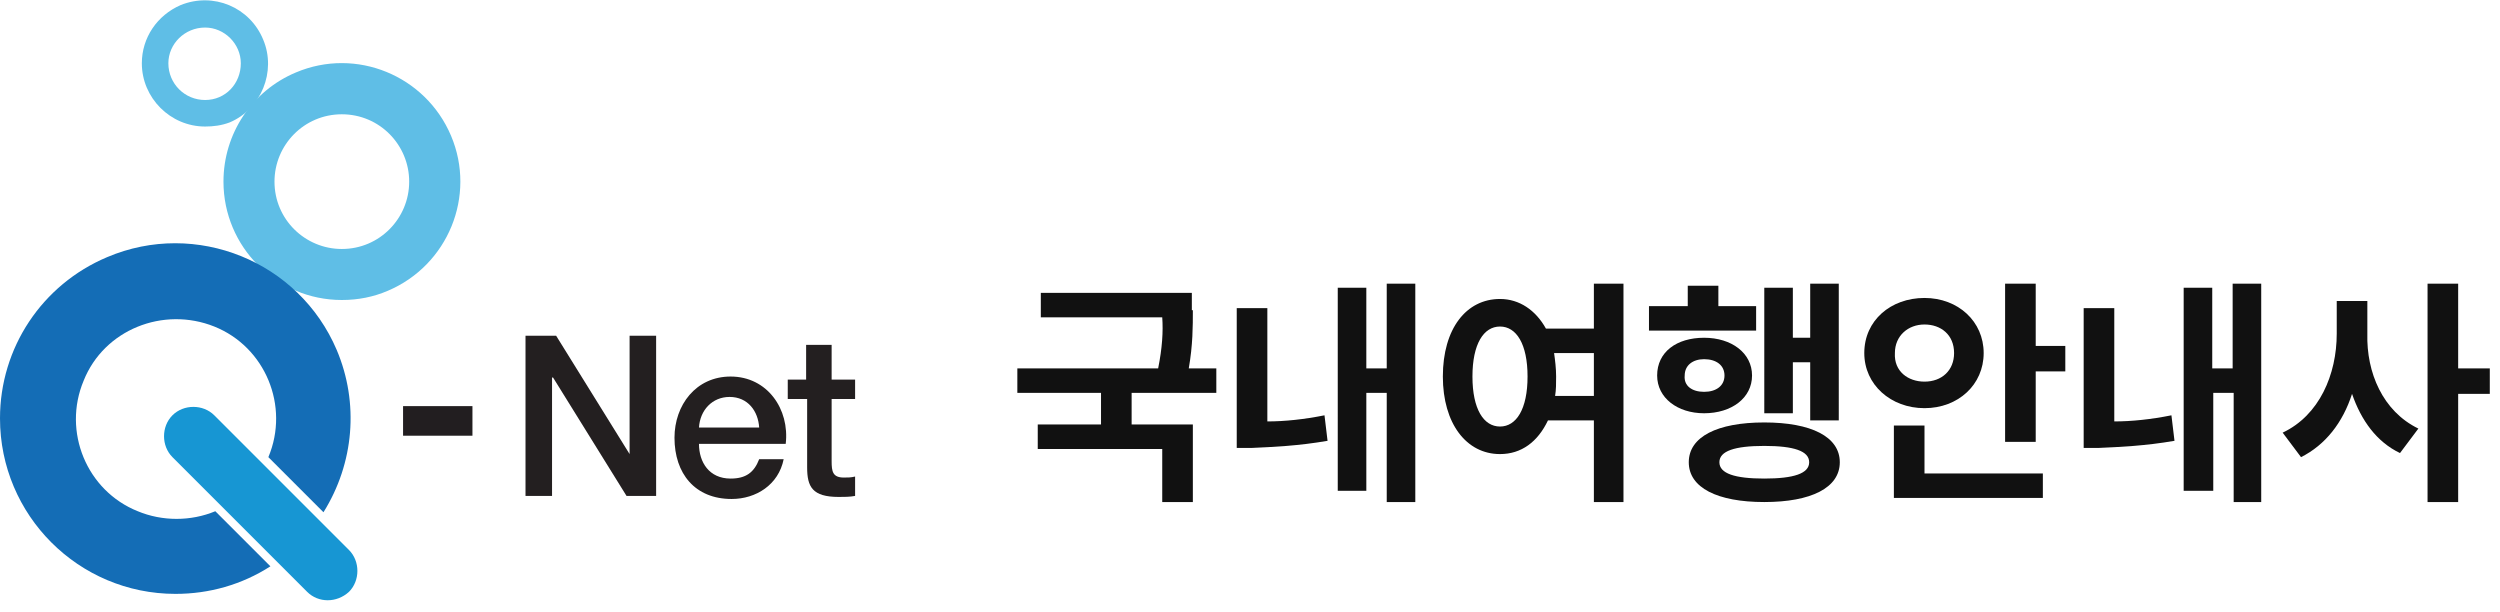
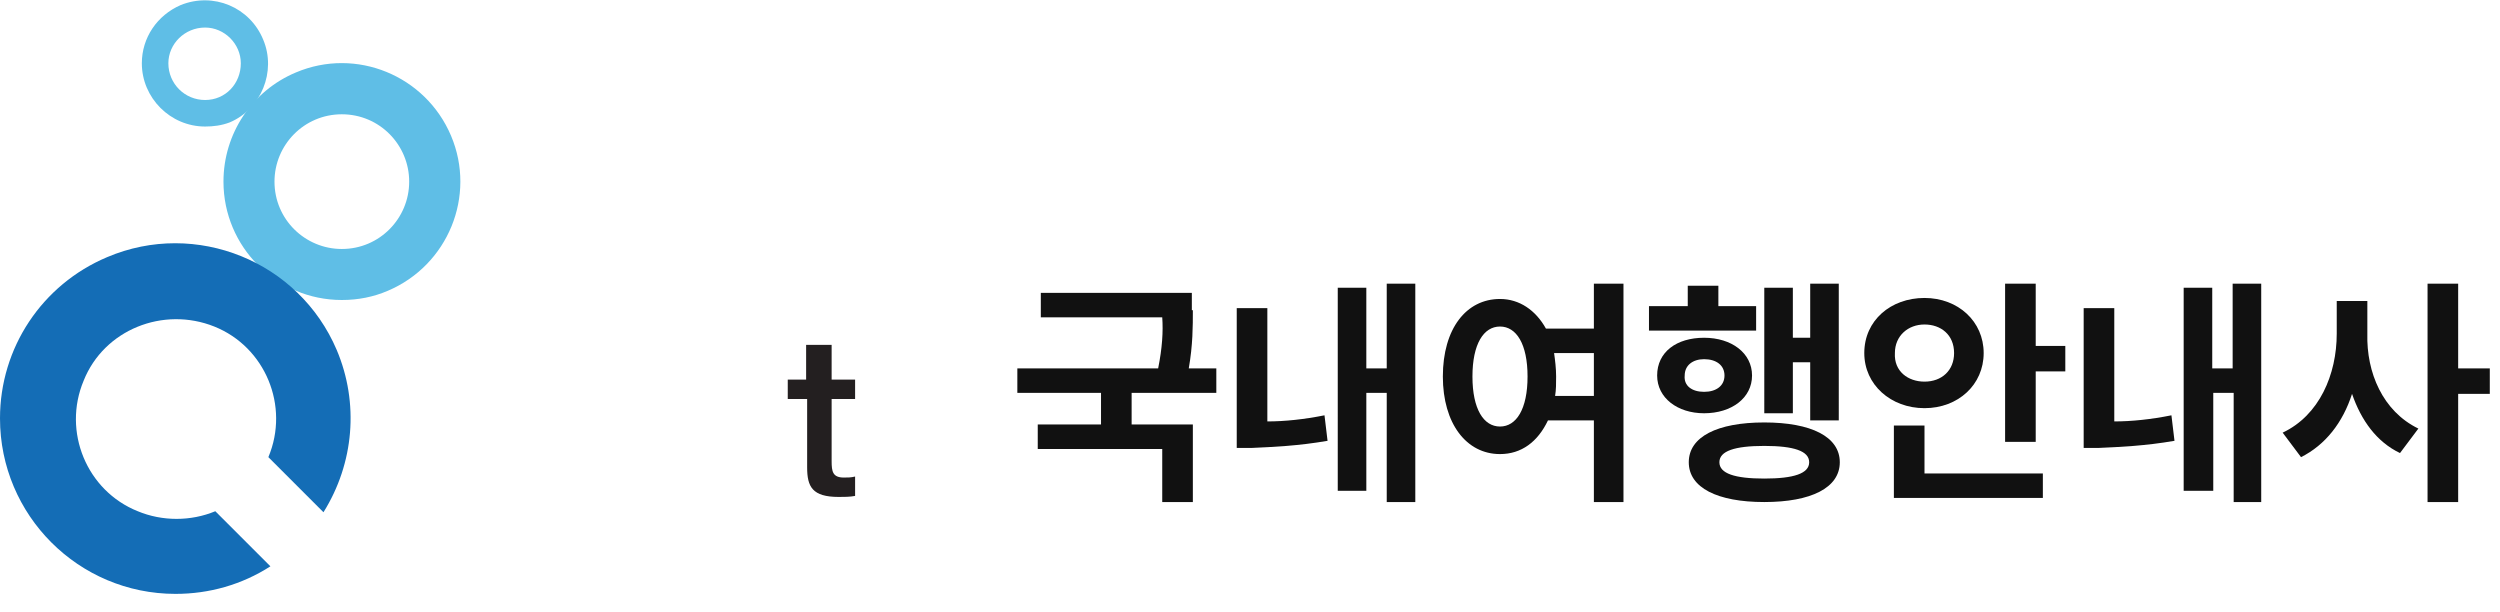
<svg xmlns="http://www.w3.org/2000/svg" version="1.1" id="레이어_1" x="0px" y="0px" viewBox="0 0 245 60" style="enable-background:new 0 0 245 60;" xml:space="preserve">
  <style type="text/css">
	.st0{enable-background:new    ;}
	.st1{fill:#231F20;}
	.st2{fill:#221E20;}
	.st3{fill:#5FBEE6;}
	.st4{fill:#146DB6;}
	.st5{fill:#1796D3;}
	.st6{fill:#111111;}
</style>
  <g id="_40_국내여행안내사" transform="translate(-40 -10)">
    <g id="logo" transform="translate(565 -113)">
      <g class="st0">
-         <path class="st1" d="M-473.4,155.9h2.9l7.2,11.6h0v-11.6h2.6v15.7h-2.9l-7.2-11.6h-0.1v11.6h-2.6V155.9z" />
-         <path class="st1" d="M-456.5,166.5c0,1.8,1,3.4,3.1,3.4c1.5,0,2.3-0.6,2.8-1.9h2.4c-0.5,2.5-2.7,3.9-5.1,3.9     c-3.6,0-5.6-2.5-5.6-6c0-3.2,2.1-6,5.5-6c3.6,0,5.8,3.2,5.4,6.6H-456.5z M-450.6,164.9c-0.1-1.6-1.1-3-2.9-3c-1.7,0-2.9,1.3-3,3     H-450.6z" />
        <path class="st1" d="M-447.9,160.2h1.9v-3.4h2.5v3.4h2.3v1.9h-2.3v6.1c0,1,0.1,1.6,1.2,1.6c0.4,0,0.7,0,1.1-0.1v1.9     c-0.5,0.1-1.1,0.1-1.6,0.1c-2.6,0-3.1-1-3.1-2.9v-6.7h-1.9V160.2z" />
      </g>
-       <rect id="사각형_396" x="-485.5" y="162.8" class="st2" width="6.8" height="2.9" />
      <path id="빼기_1" class="st3" d="M-491.5,152.4c-6.4,0-11.6-5.2-11.6-11.6c0-4.7,2.8-8.9,7.1-10.7c5.9-2.5,12.7,0.3,15.2,6.2    c2.5,5.9-0.3,12.7-6.2,15.2C-488.4,152.1-489.9,152.4-491.5,152.4z M-491.5,134.2c-3.7,0-6.6,3-6.6,6.6c0,3.7,3,6.6,6.6,6.6    c3.7,0,6.6-3,6.6-6.6c0,0,0,0,0,0C-484.9,137.2-487.8,134.2-491.5,134.2L-491.5,134.2z" />
      <path id="빼기_2" class="st3" d="M-504.9,135.4c-3.4,0-6.2-2.8-6.2-6.2c0-2.5,1.5-4.7,3.8-5.7c3.2-1.3,6.8,0.2,8.1,3.4    c1.3,3.1-0.2,6.8-3.3,8.1C-503.3,135.3-504.1,135.4-504.9,135.4z M-504.9,125.7c-2,0-3.6,1.6-3.6,3.5c0,2,1.6,3.6,3.6,3.6    c2,0,3.5-1.6,3.5-3.6c0,0,0,0,0,0C-501.4,127.3-503,125.7-504.9,125.7z" />
      <path id="빼기_4" class="st4" d="M-507.8,181.2c-9.5,0-17.2-7.7-17.2-17.2c0-6.9,4.1-13.1,10.5-15.8c8.7-3.7,18.8,0.4,22.5,9.1    c2.2,5.2,1.7,11.1-1.3,15.9l-5.4-5.4c2.1-5-0.3-10.8-5.3-12.8s-10.8,0.3-12.8,5.3c-2.1,5,0.3,10.8,5.3,12.8c2.4,1,5.2,1,7.6,0    l5.4,5.4C-501.3,180.3-504.5,181.2-507.8,181.2L-507.8,181.2z" />
-       <path id="사각형_397" class="st5" d="M-494.9,181l-13.2-13.2c-1.1-1.1-1.1-3,0-4.1l0,0c1.1-1.1,3-1.1,4.1,0l13.2,13.2    c1.1,1.1,1.1,3,0,4.1l0,0C-492,182.1-493.8,182.1-494.9,181z" />
    </g>
    <g class="st0">
      <path class="st6" d="M156.9,40.4c0,1.6,0,3.4-0.4,5.7h2.7v2.4h-8.3v3.1h6v7.6h-3v-5.2h-12.2v-2.4h6.2v-3.1h-8.2v-2.4h13.8    c0.4-2,0.5-3.6,0.4-5H142v-2.4h14.8V40.4z" />
      <path class="st6" d="M161.2,40.2h3v11.1c1.7,0,3.6-0.2,5.6-0.6l0.3,2.5c-2.9,0.5-5.3,0.6-7.5,0.7h-1.4V40.2z M178.7,59.2h-2.8    V48.5h-2v9.6h-2.8V38.2h2.8v7.9h2v-8.3h2.8V59.2z" />
      <path class="st6" d="M191.5,42.2h4.7v-4.4h2.9v21.4h-2.9v-8h-4.5c-1,2.1-2.6,3.3-4.7,3.3c-3.3,0-5.6-3-5.6-7.6    c0-4.7,2.3-7.6,5.6-7.6C188.9,39.3,190.5,40.4,191.5,42.2z M187,51.8c1.6,0,2.7-1.7,2.7-4.9c0-3.2-1.1-4.9-2.7-4.9    c-1.6,0-2.7,1.7-2.7,4.9C184.3,50.1,185.4,51.8,187,51.8z M192.5,46.9c0,0.7,0,1.3-0.1,1.9h3.8v-4.2h-3.9    C192.4,45.3,192.5,46.1,192.5,46.9z" />
      <path class="st6" d="M201.7,40h3.7v-2h3v2h3.7v2.4h-10.5V40z M207,43.1c2.7,0,4.7,1.5,4.7,3.7c0,2.2-2,3.7-4.7,3.7    c-2.6,0-4.6-1.5-4.6-3.7C202.4,44.5,204.3,43.1,207,43.1z M207,48.4c1.2,0,2-0.6,2-1.6c0-1-0.8-1.6-2-1.6c-1.1,0-1.9,0.6-1.9,1.6    C205,47.8,205.8,48.4,207,48.4z M212.9,51.4c4.6,0,7.4,1.4,7.4,3.9c0,2.5-2.8,3.9-7.4,3.9c-4.6,0-7.4-1.4-7.4-3.9    C205.5,52.8,208.3,51.4,212.9,51.4z M212.9,56.9c2.9,0,4.4-0.5,4.4-1.6c0-1.1-1.5-1.6-4.4-1.6c-2.9,0-4.4,0.5-4.4,1.6    C208.5,56.4,210,56.9,212.9,56.9z M220.2,51.2h-2.8v-5.7h-1.7v5h-2.8V38.2h2.8v4.9h1.7v-5.3h2.8V51.2z" />
      <path class="st6" d="M228.6,39.2c3.3,0,5.8,2.3,5.8,5.4c0,3.1-2.5,5.4-5.8,5.4s-5.9-2.3-5.9-5.4C222.7,41.4,225.3,39.2,228.6,39.2    z M228.6,47.4c1.7,0,2.9-1.1,2.9-2.8c0-1.8-1.3-2.8-2.9-2.8c-1.6,0-2.9,1.1-2.9,2.8C225.6,46.4,227,47.4,228.6,47.4z M225.6,51.7    h3v4.7h11.6v2.4h-14.6V51.7z M239.5,43.9h2.9v2.5h-2.9v6.9h-3V37.8h3V43.9z" />
      <path class="st6" d="M244.2,40.2h3v11.1c1.7,0,3.6-0.2,5.6-0.6l0.3,2.5c-2.9,0.5-5.3,0.6-7.5,0.7h-1.4V40.2z M261.7,59.2h-2.8    V48.5h-2v9.6H254V38.2h2.8v7.9h2v-8.3h2.8V59.2z" />
      <path class="st6" d="M277,52l-1.8,2.4c-2.3-1.1-3.8-3.2-4.7-5.8c-0.9,2.8-2.6,5-5,6.2l-1.8-2.4c3.6-1.7,5.3-5.7,5.3-9.7v-3.2h3    v3.2C271.9,46.5,273.5,50.3,277,52z M277.9,37.8h3v8.3h3.1v2.5h-3.1v10.6h-3V37.8z" />
    </g>
  </g>
</svg>